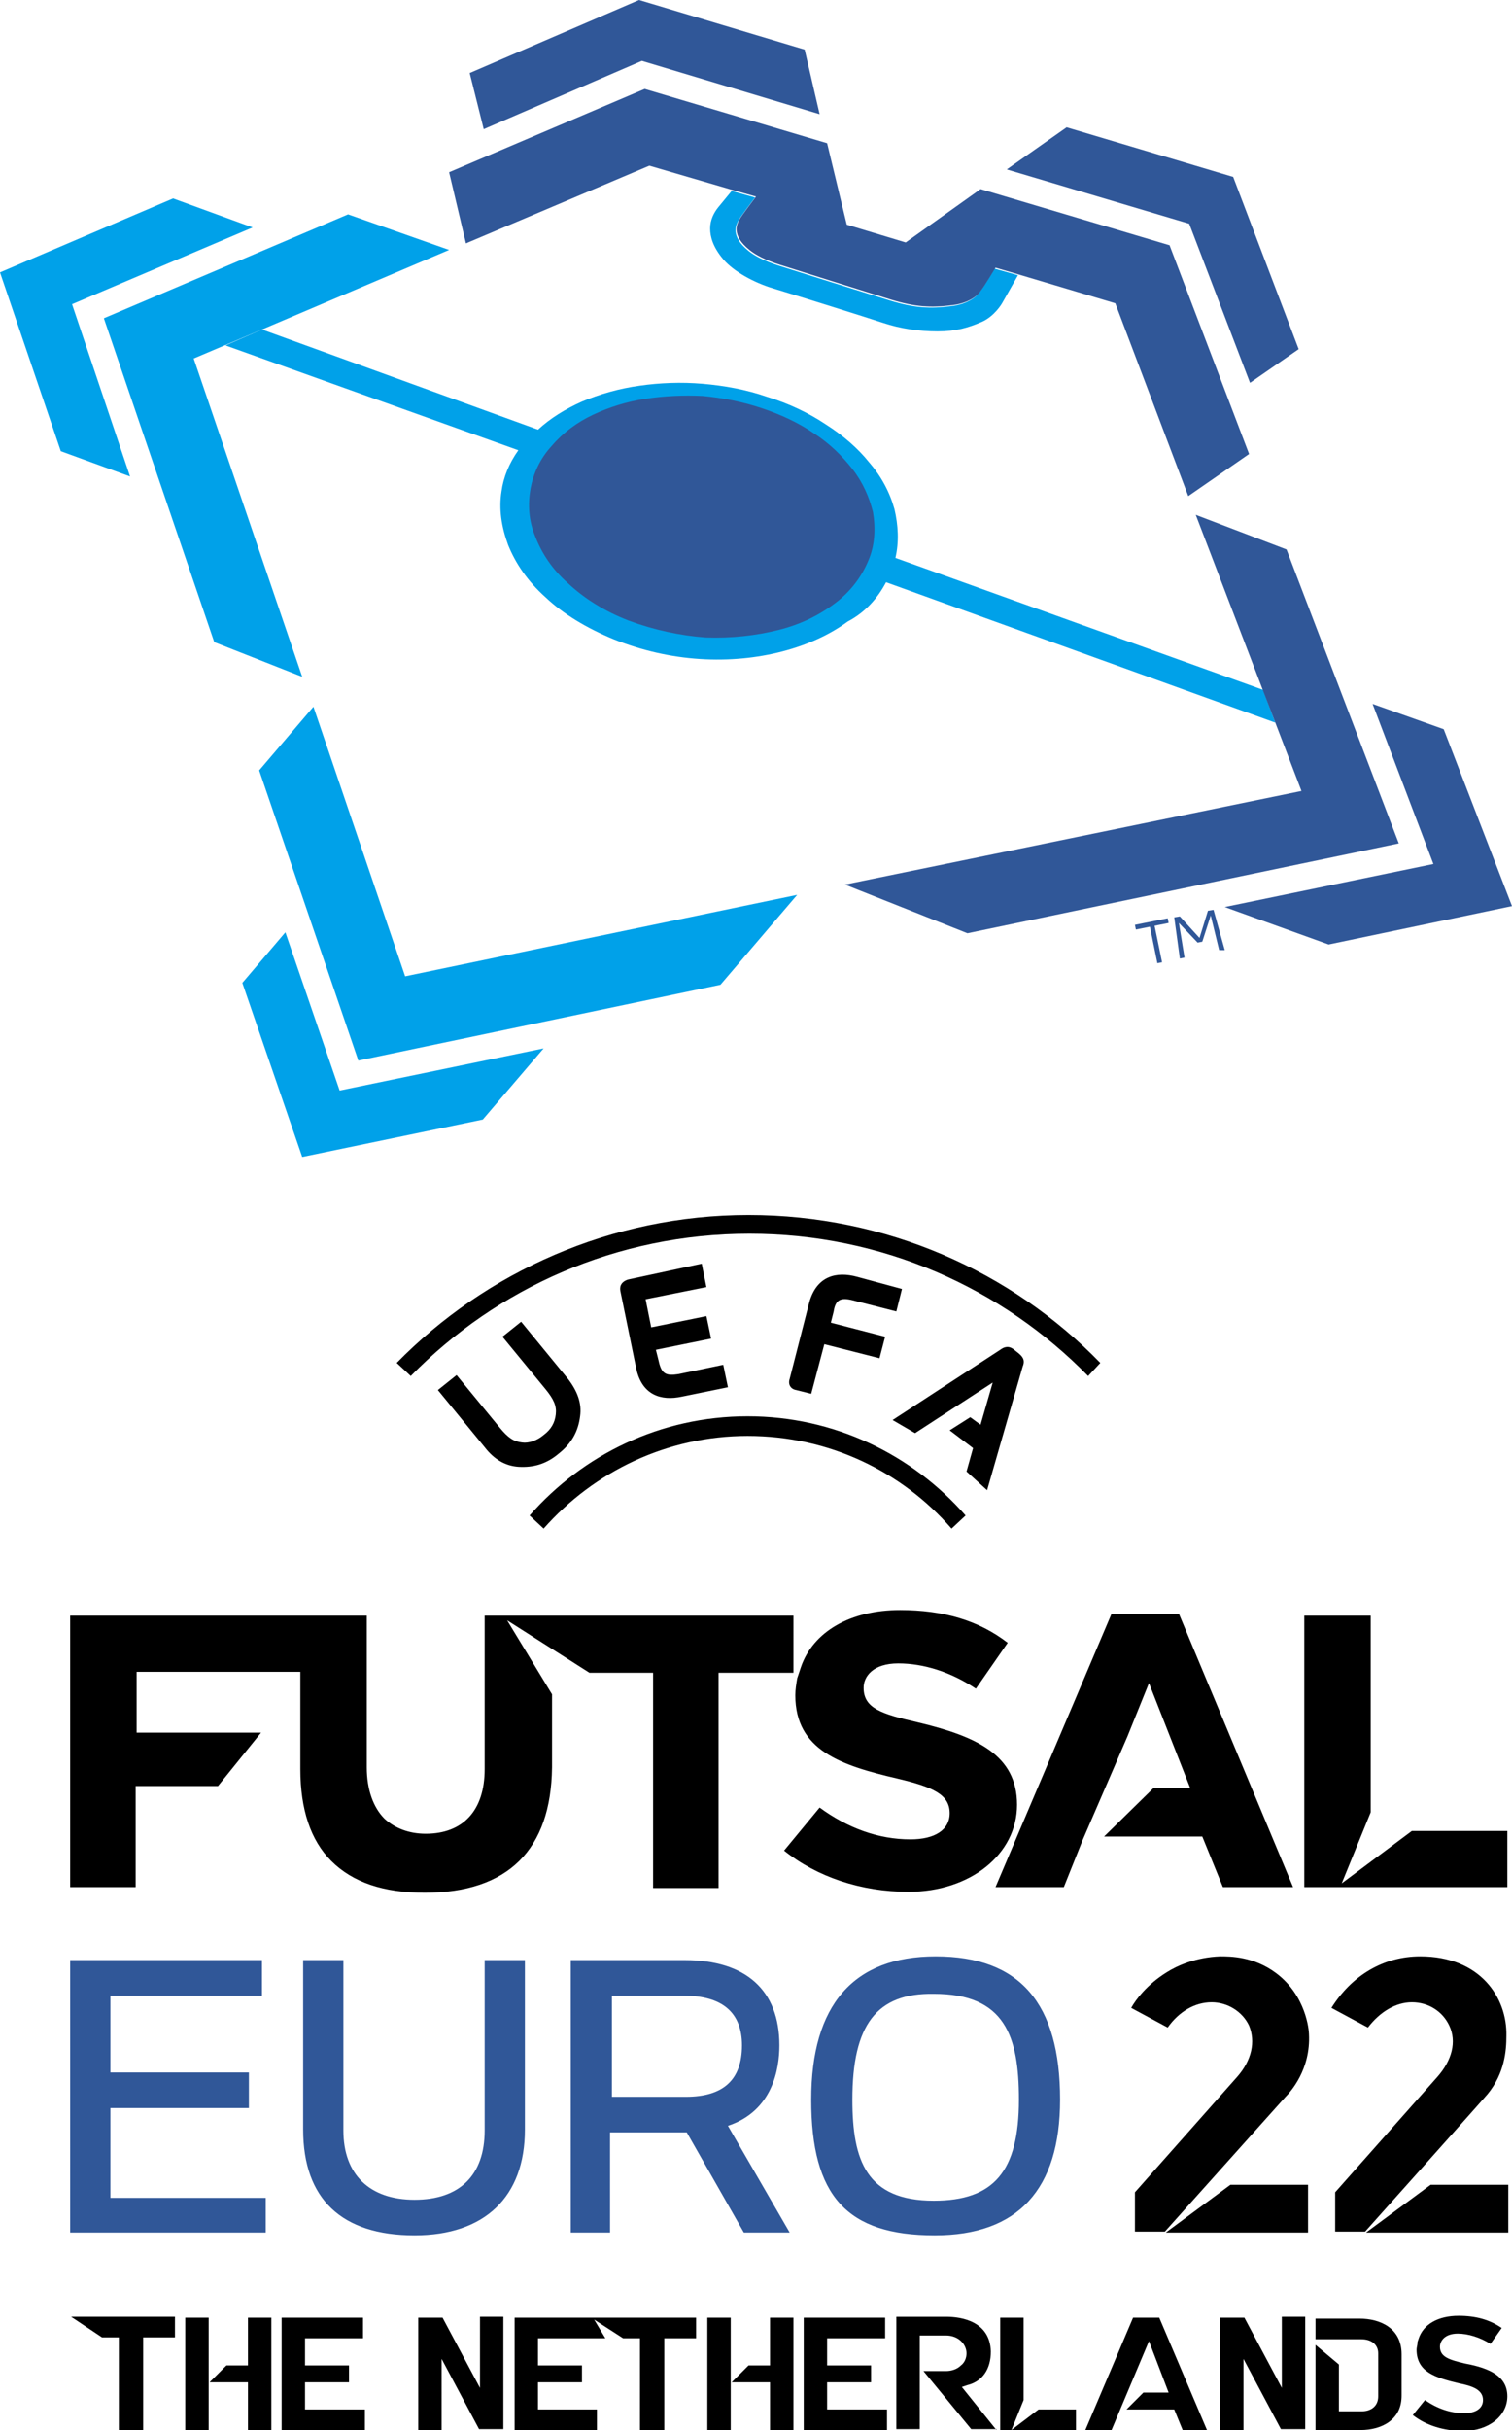
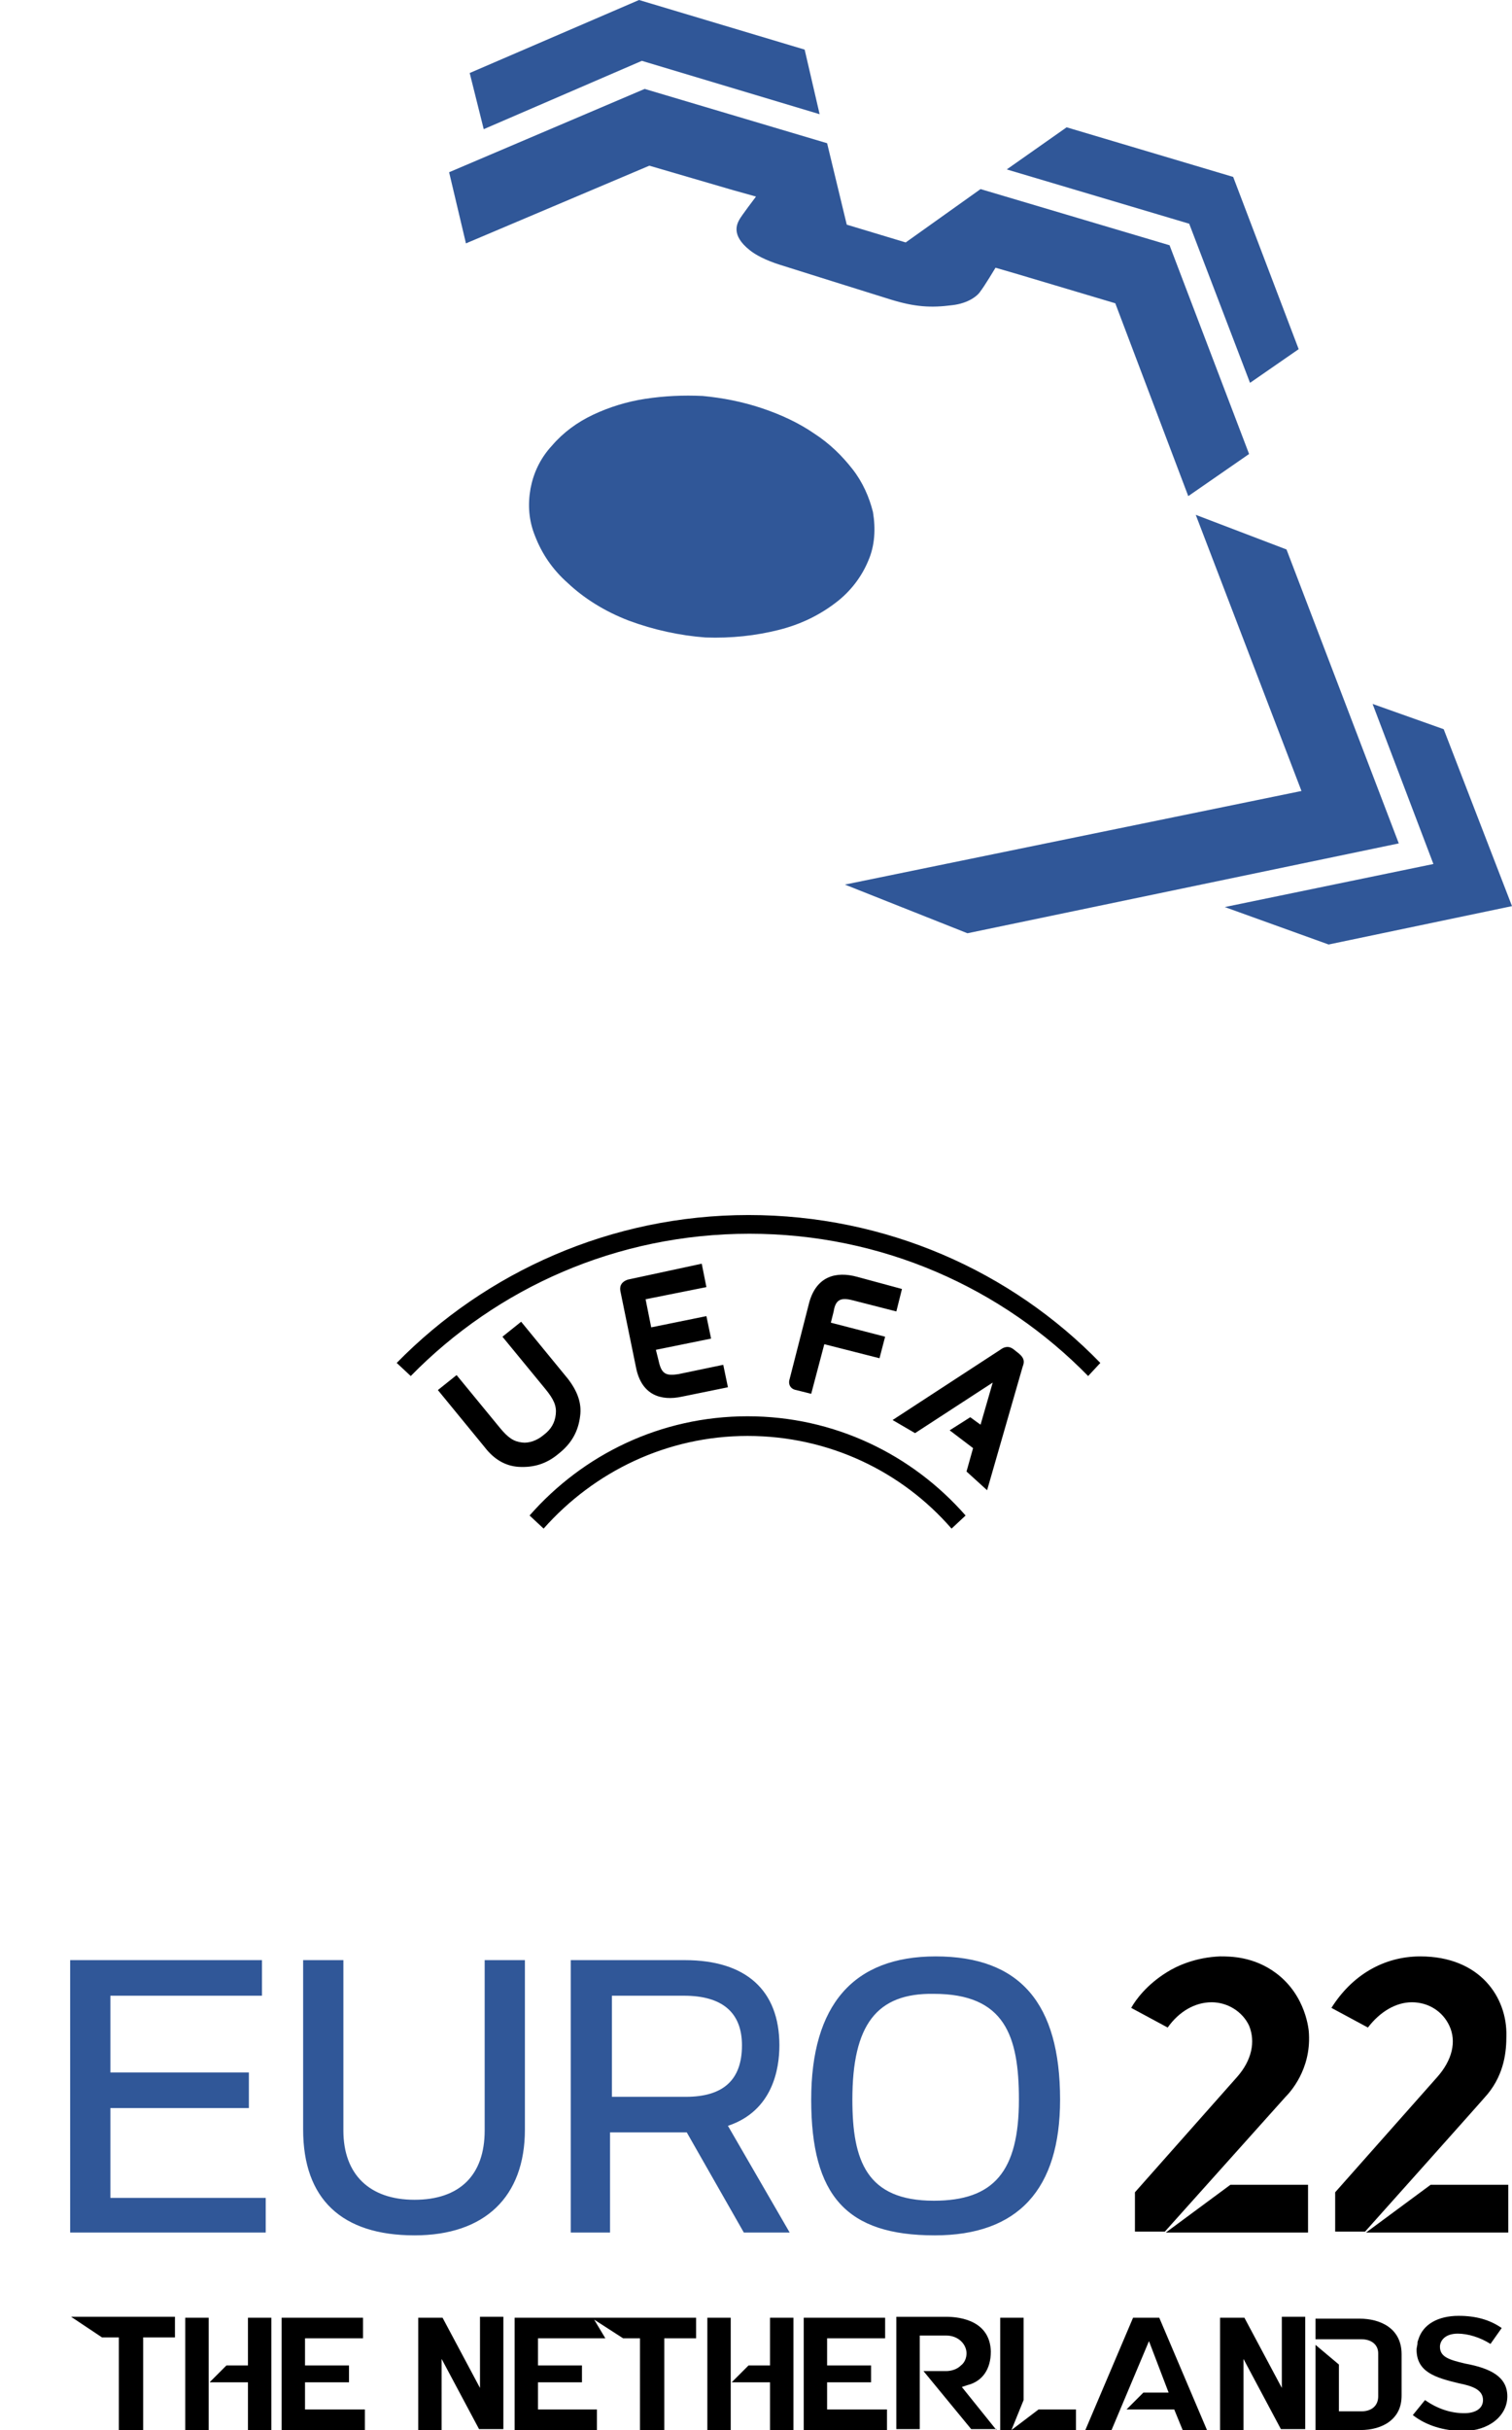
<svg xmlns="http://www.w3.org/2000/svg" width="161.6" height="259.6">
  <path d="M12.7,259.6v-9.9h-1.8l-3.3-2.2h11.1v2.2h-3.4l0,9.9H12.7z M161.1,256c0-2.1-1.8-3-4.5-3.5c-1.7-0.4-2.7-0.7-2.7-1.8c0-0.6,0.5-1.4,1.9-1.4c1.1,0,2.4,0.4,3.5,1.1l1.2-1.7c-1.3-0.9-2.8-1.3-4.6-1.3c-2.2,0-3.8,0.9-4.3,2.5l-0.1,0.3l0,0.1c0,0.2-0.1,0.5-0.1,0.7c0,2.4,2,3,4.5,3.6c1.5,0.3,2.6,0.7,2.6,1.8c0,0.9-0.8,1.4-2,1.4c-1.5,0-2.9-0.5-4.2-1.4L151,258c1.4,1.1,3.3,1.7,5.4,1.7C159.1,259.7,161.1,258.1,161.1,256z M115,259.6v-2.2h-4l-2.9,2.2H115z M108.1,259.6l1.3-3.2v-8.8h-2.5l0,12H108.1z M32.6,257.4v-2.9h4.7v-1.8h-4.7v-2.9h6.2v-2.2h-8.7l0,12H39v-2.2H32.6z M88.4,257.4v-2.9h4.7v-1.8h-4.7v-2.9h6.2v-2.2h-8.7l0,12h8.9v-2.2H88.4z M63.5,247.6h-0.1h-5.8h-1.5H55l0,5.1h0v1.8h0l0,5.1h1.1h0.2h7.5v-2.2h-6.3v-2.9h4.7v-1.8h-4.7v-2.9h7.2l-1.2-2l3.1,2h1.8v9.9H71l0-9.9h3.4v-2.2H63.5z M19.8,247.6v12h2.5v-5.1v-6.9H19.8z M29,247.6v12h-2.5v-5.1h-4.1l1.8-1.8h2.3v-5.1H29z M75.6,247.6v12h2.5v-5.1v-6.9H75.6z M84.8,247.6v12h-2.5v-5.1h-4.1l1.8-1.8h2.3v-5.1H84.8z M51.3,247.6v7.5l-4-7.5h-2.6v12h2.5V252l4,7.5h2.6v-12H51.3z M137,247.6v7.5l-4-7.5h-2.6v12h2.5V252l4,7.5h2.6v-12H137z M145.4,259.6c1.2,0,2.3-0.3,3.1-0.9c0.9-0.7,1.3-1.6,1.3-2.8v-4.4c0-2.8-2.3-3.8-4.5-3.8h-4.7v2.2h4.9c1.1,0,1.8,0.6,1.8,1.5v4.6c0,1-0.7,1.6-1.8,1.6h-2.4v-5l-2.5-2.1v9.1L145.4,259.6z M106.5,259.6l-3.7-4.6l0.6-0.2c1.6-0.4,2.5-1.7,2.5-3.6c-0.1-3.2-3.1-3.7-4.8-3.7h-5.3v12h2.5v-10h2.8c1.4,0,2.2,1,2.2,1.9c0,0.5-0.2,1-0.6,1.3c-0.4,0.4-1,0.6-1.6,0.6h-2.4l5.1,6.2H106.5z M118.8,259.6l4-9.5l2.1,5.5h-2.7l-1.8,1.8h5.1l0.9,2.2h2.6l-5.1-12h-2.8l-5.1,12H118.8z" />
  <path d="M146,238.5l6.9-5.1h8.3v5.1H146z M151.8,209c-3.9,0-7.3,2-9.5,5.5l3.9,2.1 c1.3-1.7,3-2.7,4.7-2.7c1.8,0,3.3,1,4,2.5c0.8,1.7,0.3,3.7-1.3,5.5l-10.9,12.3v4.2l0,0h3.2c0,0,12.7-14.2,13.1-14.7 c1.8-2.2,2-4.6,2-6.2C161.1,213.4,158.2,209,151.8,209z M124.6,238.5l6.9-5.1h8.3v5.1H124.6z M137.4,224l-12.9,14.4h-3.2l0,0v-4.2 l10.9-12.3c1.6-1.8,2-3.8,1.3-5.5c-0.7-1.5-2.3-2.5-4-2.5c-1.8,0-3.5,1-4.7,2.7l-3.9-2.1c0.5-0.9,1.7-2.5,3.8-3.8 c1.1-0.7,3.1-1.6,5.7-1.7c1.1,0,3.6,0,6,1.8c3.2,2.4,3.5,6.1,3.5,6.5C140.1,221.1,137.9,223.5,137.4,224z" />
-   <path d="M108.7,192.8c0,5.3-5,9.3-11.6,9.3c-5.1,0-9.8-1.6-13.3-4.4l3.8-4.6c3,2.2,6.3,3.4,9.7,3.4c2.6,0,4.2-1,4.2-2.8c0-2-1.8-2.8-5.6-3.7c-6-1.4-10.9-3-10.9-8.9c0-0.6,0.1-1.2,0.2-1.8l0.1-0.3l0.3-0.9c1.3-3.8,5.3-6.1,10.6-6.1c4.6,0,8.4,1.1,11.5,3.5l-3.4,4.9c-2.7-1.8-5.6-2.7-8.3-2.7c-2.7,0-3.7,1.4-3.7,2.6c0,2.2,1.9,2.8,5.8,3.7C104.4,185.5,108.7,187.5,108.7,192.8 M118.8,172.4l-12.4,29.2h7.3l2-5l4.8-11.1l2.3-5.7l4.4,11.2h-3.9l-5.3,5.2h10.5l2.2,5.4h7.5L126,172.4H118.8z M150.9,195.6l-7.5,5.6l3.1-7.6v-21h-7.1l0,29h21.7v-6L150.9,195.6z M84.8,172.6h-33V189c0,4.4-2.3,6.9-6.3,6.9c-1.8,0-3.3-0.6-4.4-1.6c-1.2-1.2-1.9-3.1-1.9-5.5v-16.2H7.5l0,29h7l0-10.8h8.8l4.6-5.7H14.6l0-6.5l17.5,0V189c0,4.3,1.1,7.6,3.3,9.8c2.3,2.3,5.6,3.4,10,3.4c8.9,0,13.5-4.6,13.6-13.4V181l-4.8-7.9l8.8,5.6l6.8,0v23h7l0-23h8L84.8,172.6z" />
  <path d="M75.5,137.5l-6.5,1.3l0.6,3l5.9-1.2l0.5,2.4l-5.9,1.2l0.3,1.2c0.3,1.4,0.8,1.6,2.1,1.4l4.8-1l0.5,2.4l-4.9,1c-2.3,0.5-4.3-0.2-4.9-3l-1.7-8.3c-0.1-0.6,0.2-1,0.8-1.2L75,135L75.5,137.5z M91.1,138.9l4.7,1.2l0.6-2.4l-4.8-1.3c-2.2-0.6-4.3-0.1-5.1,2.7l-2.1,8.2c-0.2,0.6,0.1,1.1,0.7,1.2l1.6,0.4l1.4-5.3l5.9,1.5l0.6-2.3l-5.8-1.5l0.3-1.2C89.3,138.8,89.9,138.6,91.1,138.9 M79.9,153.4c8.7,0,16.5,3.8,21.8,9.9l1.5-1.4c-5.7-6.5-14-10.6-23.3-10.6c-9.3,0-17.6,4.1-23.3,10.6l1.5,1.4C63.5,157.2,71.3,153.4,79.9,153.4 M105.5,159.2l3.8-13.2c0.2-0.5,0.2-0.9-0.4-1.4l-0.5-0.4c-0.6-0.5-1.1-0.3-1.5,0l-11.5,7.5l2.4,1.4l8.3-5.4l-1.3,4.5l-1.1-0.8l-2.2,1.4l2.5,1.9l-0.7,2.5L105.5,159.2z M58.1,153.3c-0.7,0.6-1.6,0.9-2.3,0.8c-0.9-0.1-1.5-0.5-2.4-1.6l-4.6-5.6l-2,1.6l5,6.1c1,1.3,2.2,2,3.6,2.1c1.6,0.1,3-0.3,4.3-1.4c1.4-1.1,2.1-2.4,2.3-4c0.2-1.4-0.3-2.7-1.3-4l-5-6.1l-2,1.6l4.6,5.6c0.9,1.1,1.2,1.8,1.1,2.7C59.3,152,58.9,152.7,58.1,153.3 M117.6,145.6c-9.5-9.8-22.9-15.8-37.6-15.8c-14.7,0-28.1,6.1-37.6,15.8l1.5,1.4c9.2-9.4,22-15.2,36.2-15.2c14.2,0,27,5.8,36.2,15.2L117.6,145.6z" />
  <g fill="#00A1E9">
-     <path d="M37.2,22.9L48,26.7L20.7,38.3l11.6,34l-9.4-3.7L11.1,34L37.2,22.9z M77,105.2l8.2-9.6l-41.9,8.7l-9.8-28.8l-5.8,6.8l10.6,31L77,105.2z M25.9,105l6.4,18.6l19.3-4l6.5-7.6l-21.8,4.5l-5.8-16.9L25.9,105z M18.5,21.2L0,29.1l6.5,19.1l7.4,2.7L7.7,32.5L27,24.3L18.5,21.2z" />
-     <path d="M108.8,29.4l-1.7,3c0,0-0.8,1.4-2.2,2s-2.7,1-4.7,1c-2,0-4-0.3-5.8-0.9c-1.8-0.6-9.8-3.1-11.8-3.7c-2-0.6-4.2-1.8-5.3-3.1c-1.1-1.3-1.4-2.4-1.4-3.3c0-0.9,0.4-1.7,0.9-2.3c0.5-0.6,1.4-1.7,1.4-1.7l2.5,0.7c0,0-1.6,2.1-1.8,2.5c-0.2,0.4-0.9,1.6,1.1,3.2c0.6,0.5,1.7,1.1,3.3,1.6c1.6,0.5,9.2,2.9,11.8,3.7c2.6,0.8,4.3,0.9,6.6,0.6c1.7-0.2,2.7-1,3-1.5c0.4-0.5,1.6-2.5,1.6-2.5L108.8,29.4z" />
-     <path d="M94.7,62.2l41.6,15l-1.3-3.5L95.7,59.6c0.4-1.7,0.3-3.5-0.1-5.2c-0.5-1.8-1.4-3.5-2.7-5c-1.2-1.5-2.8-2.9-4.7-4.1c-1.8-1.2-3.9-2.2-6.2-2.9c-2.3-0.8-4.6-1.2-6.9-1.4c-2.3-0.2-4.6-0.1-6.7,0.2c-2.2,0.3-4.3,0.9-6.2,1.7c-1.8,0.8-3.4,1.8-4.7,3L28,35.2l-3.9,1.7l31.3,11.2c-1,1.4-1.6,2.9-1.8,4.4c-0.3,1.9,0,3.8,0.7,5.7c0.8,2,2.1,3.9,4,5.6c1.9,1.8,4.4,3.3,7.3,4.5c3,1.2,6.1,1.9,9.2,2.1c3.1,0.2,6.1-0.1,8.8-0.8c2.7-0.7,5.1-1.8,7-3.2C92.5,65.4,93.8,63.9,94.7,62.2" />
-   </g>
+     </g>
  <g fill="#305798">
    <path d="M28.4,234.7v3.8H7.5v-29.1H28v3.8H11.8v8.2h14.8v3.8H11.8v9.6H28.4z M51.8,209.4v18.2 c0,4.8-2.7,7.4-7.5,7.4c-4.8,0-7.6-2.7-7.6-7.4v-18.2h-4.3v18.1c0,7.4,4.1,11.3,11.9,11.3c7.5,0,11.8-4.1,11.8-11.3v-18.1H51.8z  M84.4,238.5h-4.9l-6.1-10.7h-8.2v10.7H61v-29.1h12.2c6.5,0,10.1,3.2,10.1,9.1c0,2.5-0.7,7-5.5,8.6L84.4,238.5z M65.3,224h8 c4,0,6-1.8,6-5.5c0-3.5-2.1-5.3-6.2-5.3h-7.7V224z M113.3,224.3c0,9.6-4.5,14.5-13.4,14.5c-9.4,0-13.2-4.2-13.2-14.5 c0-10.1,4.5-15.3,13.3-15.3C109,209,113.3,214,113.3,224.3 M91.1,224.3c0,6.5,1.5,10.8,8.7,10.8c6.4,0,9.1-3.1,9.1-10.8 c0-6.8-1.5-11.3-9.1-11.3C93.7,212.9,91.1,216.3,91.1,224.3" />
    <path d="M51.7,13.8l-1.5-6L68.3,0l17.7,5.3l1.6,6.9l-19-5.7L51.7,13.8z M154.3,77.9l-7.6-2.7l6.5,17.1l-22.3,4.6l11.1,4l19.6-4.1L154.3,77.9z M133.6,40.9l5.2-3.6l-7-18.4L114,13.6l-6.4,4.5l19.5,5.8L133.6,40.9z M78.3,20.3l2.5,0.7c0,0-1.6,2.1-1.8,2.5c-0.2,0.4-0.9,1.6,1.1,3.2c0.6,0.5,1.7,1.1,3.3,1.6c1.6,0.5,9.2,2.9,11.8,3.7c2.6,0.8,4.3,0.9,6.6,0.6c1.7-0.2,2.7-1,3-1.5c0.4-0.5,1.6-2.5,1.6-2.5l2.4,0.7l10.4,3.1L127,53l6.5-4.5L125,26.2l-20.2-6l-8,5.7L90.5,24l-2.1-8.7L68.9,9.5l-20.9,8.9l1.8,7.6l19.6-8.3L78.3,20.3z M137.5,58.7l-9.7-3.7l11.3,29.5L90.3,94.5l13.1,5.2l46.1-9.6L137.5,58.7z" />
    <path d="M92.8,59.9c-0.7,1.7-1.9,3.3-3.5,4.5c-1.7,1.3-3.7,2.3-6.1,2.9c-2.4,0.6-5,0.9-7.8,0.8c-2.7-0.2-5.5-0.8-8.2-1.8c-2.6-1-4.8-2.4-6.5-4c-1.7-1.5-2.8-3.2-3.5-5c-0.7-1.7-0.8-3.4-0.5-5.1c0.3-1.6,1-3.2,2.3-4.6c1.2-1.4,2.7-2.5,4.4-3.3c1.7-0.8,3.6-1.4,5.6-1.7c2-0.3,4-0.4,6.1-0.3c2.1,0.2,4.2,0.6,6.3,1.3c2.1,0.7,4,1.6,5.6,2.7c1.7,1.1,3,2.4,4.1,3.8c1.1,1.4,1.8,3,2.2,4.6C93.6,56.5,93.5,58.3,92.8,59.9" />
-     <path d="M123.7,102.9l-0.8-3.9l-1.5,0.3l-0.1-0.5l3.5-0.7l0.1,0.5l-1.5,0.3l0.8,3.9L123.7,102.9z M130.3,101.5 l-0.9-3.7l-0.9,2.8l-0.5,0.1l-2-2.1l0.6,3.7l-0.5,0.1l-0.6-4.4l0.6-0.1l2.1,2.3l0.9-2.9l0.6-0.1l1.2,4.3L130.3,101.5z" />
  </g>
</svg>